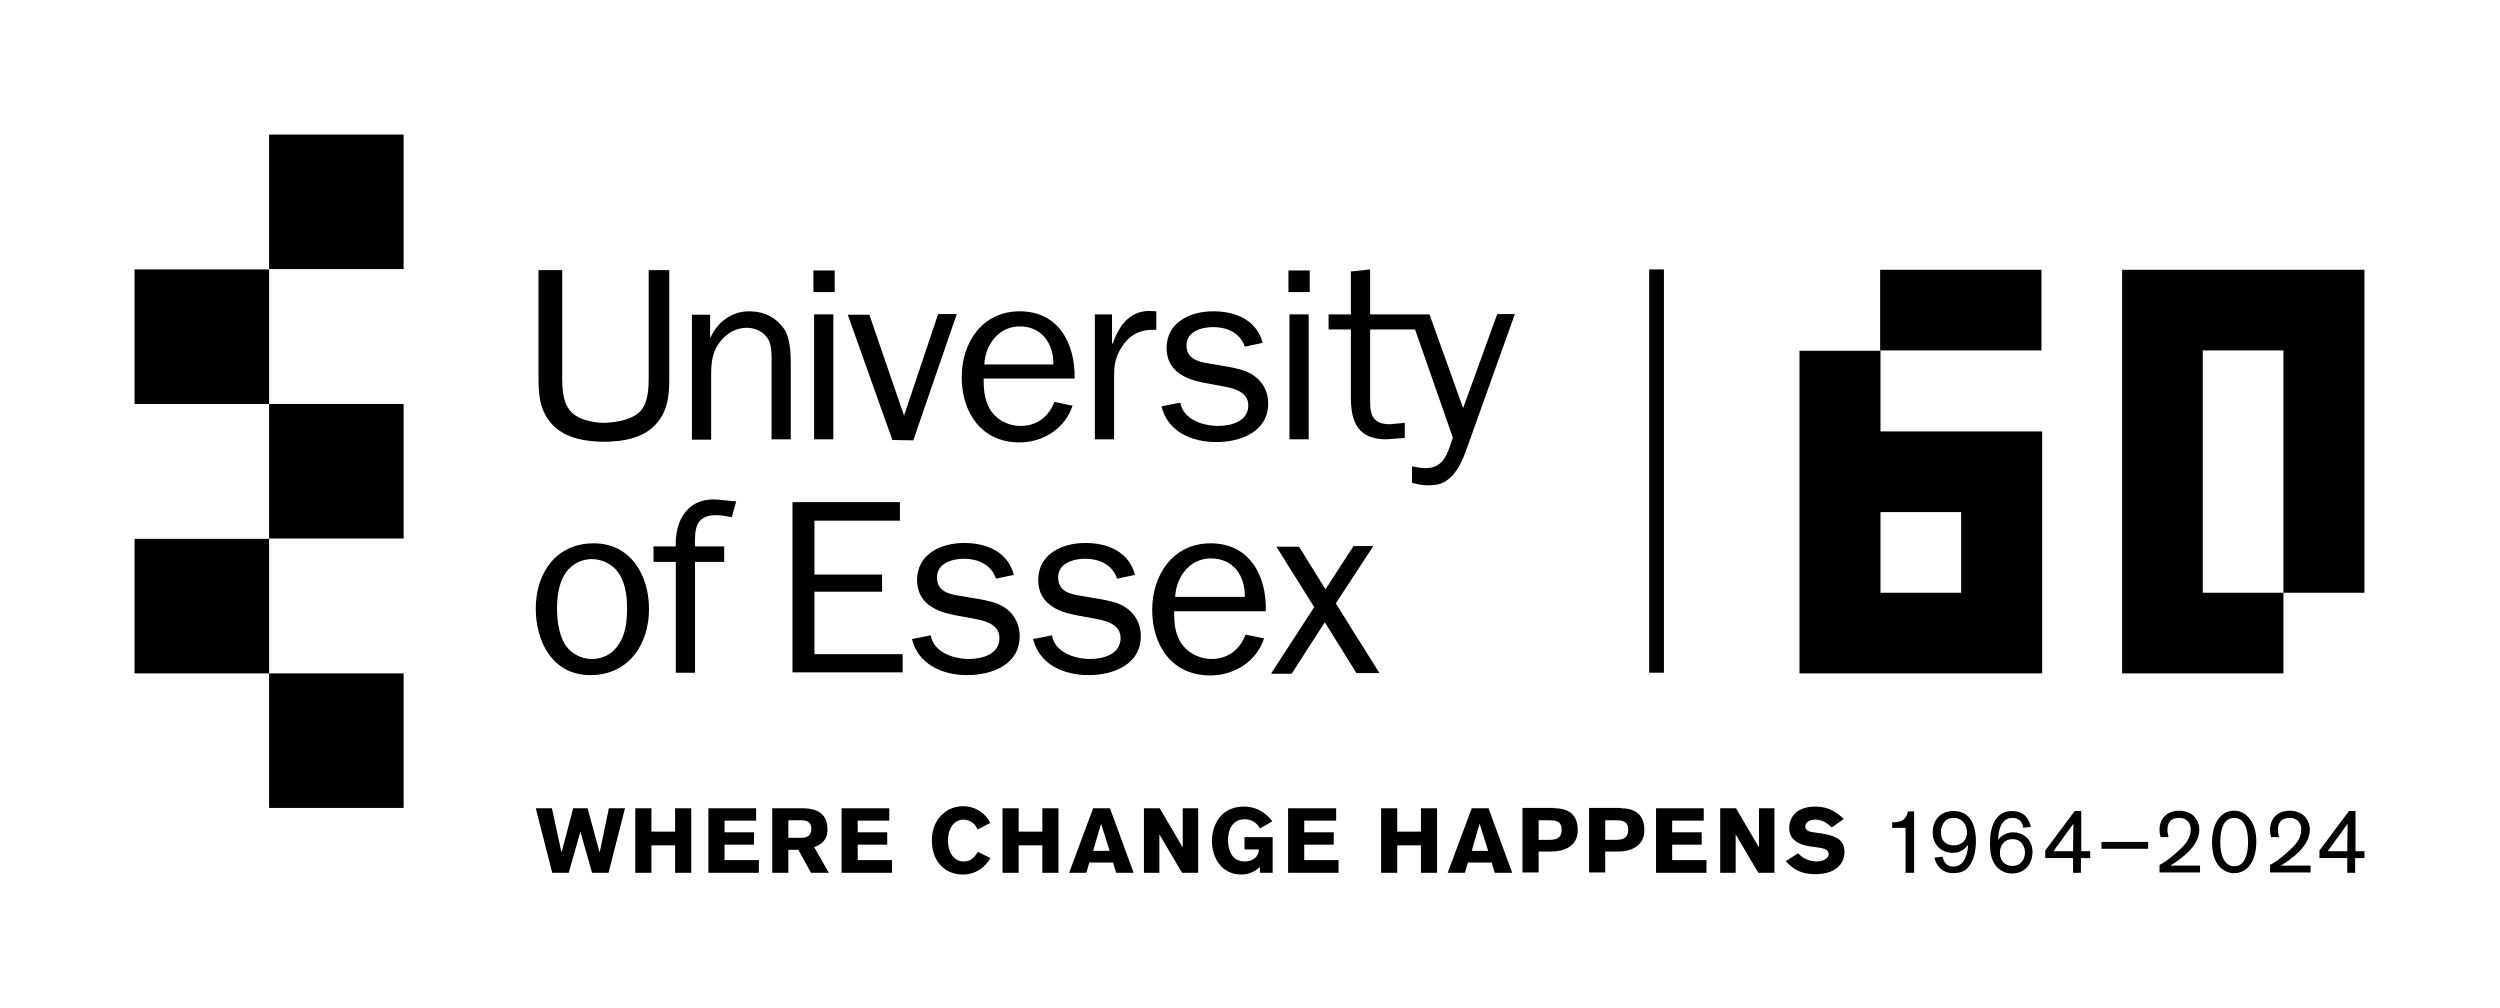
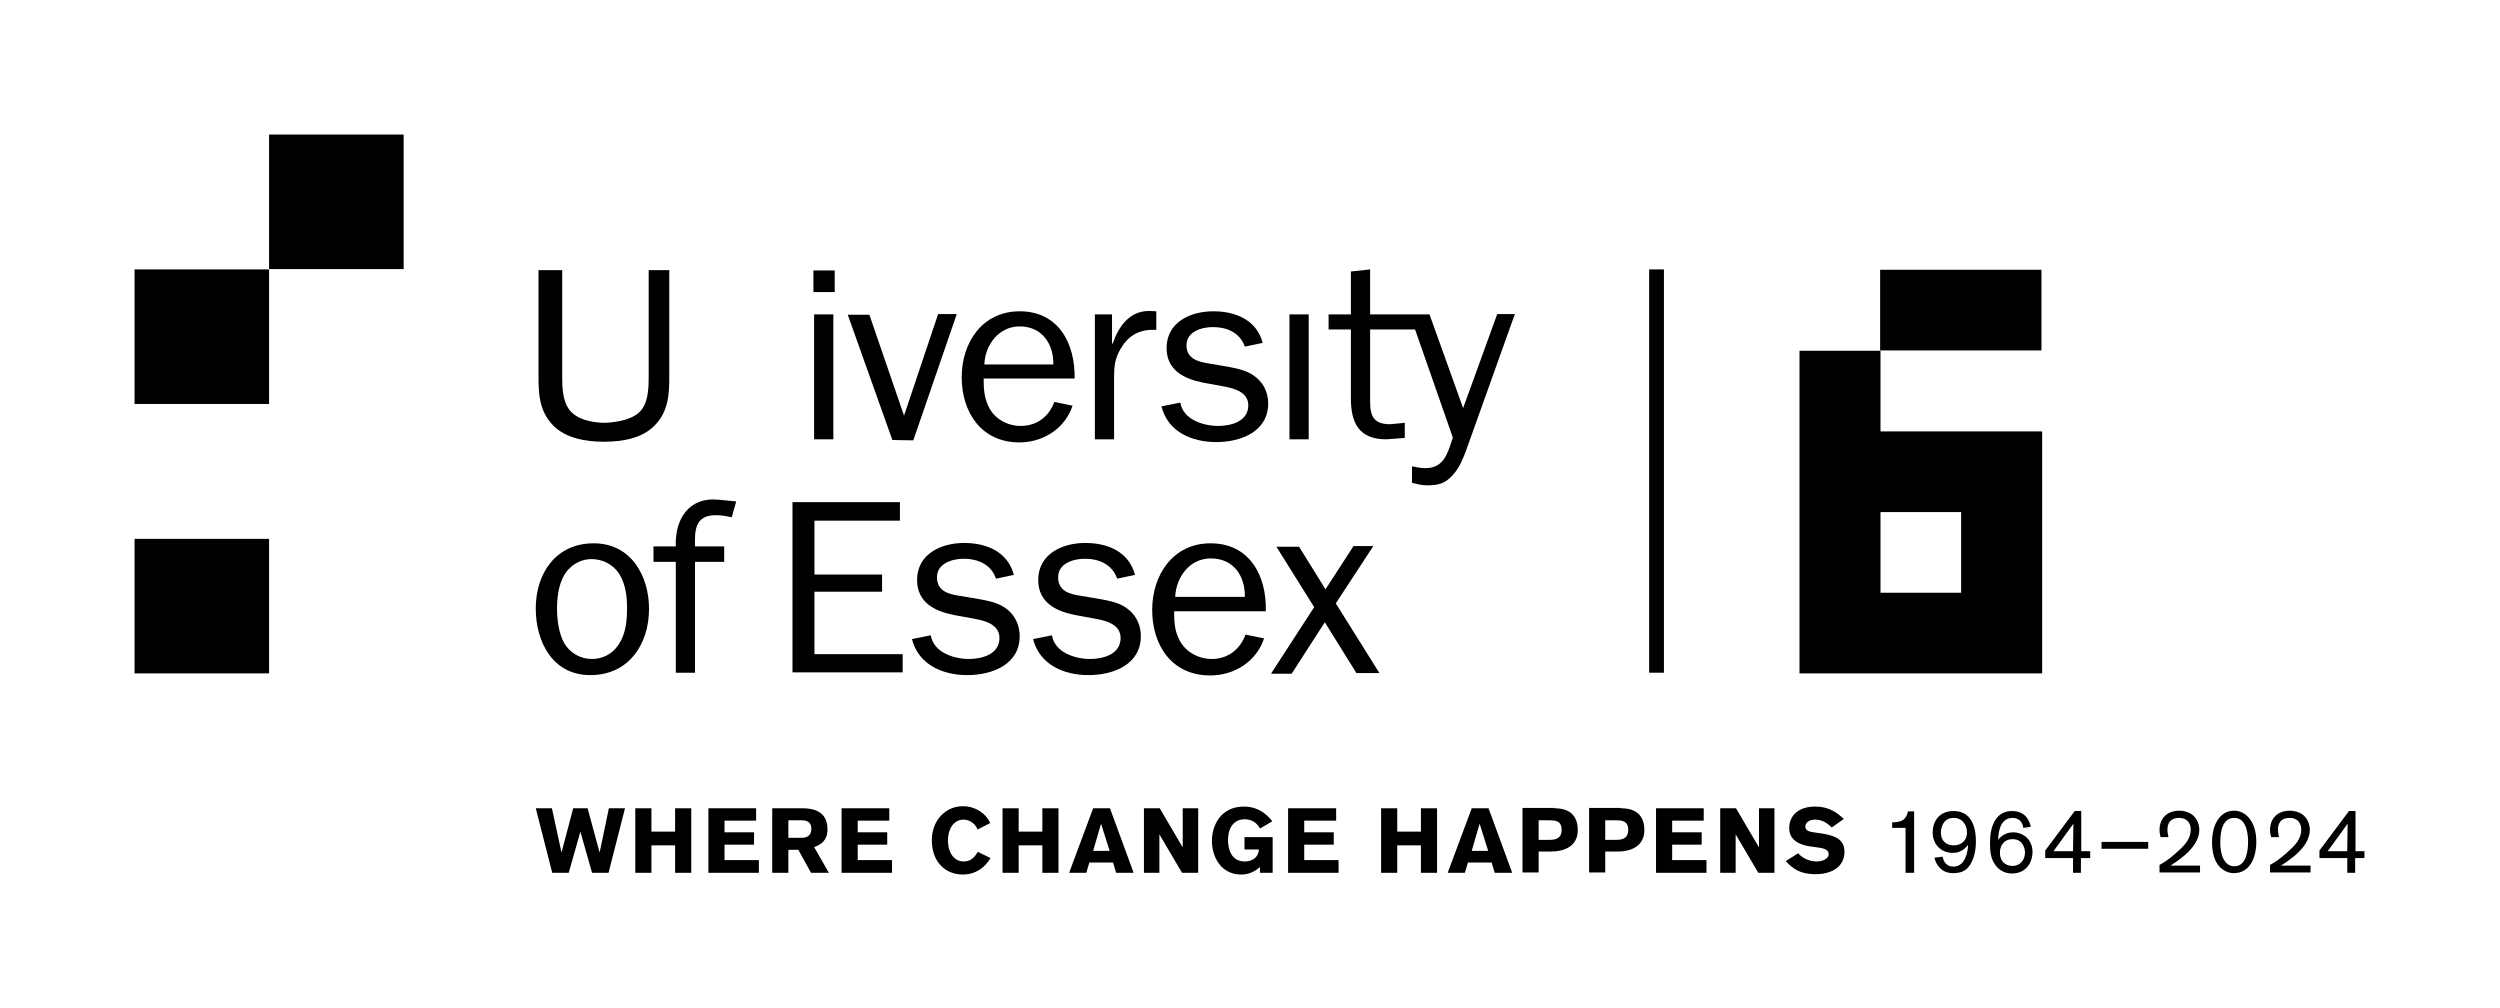
<svg xmlns="http://www.w3.org/2000/svg" viewBox="0 0 728.4 293.7">
  <path d="m39.2 78.5h39.2v39.2h-39.2z" />
  <path d="m78.4 39.2h39.2v39.2h-39.2z" />
-   <path d="m78.4 117.7h39.2v39.2h-39.2z" />
+   <path d="m78.4 117.7h39.2h-39.2z" />
  <path d="m39.2 157h39.2v39.2h-39.2z" />
-   <path d="m78.4 196.2h39.2v39.2h-39.2z" />
-   <path d="m218.3 90.7c-5.2 0-9.3 3.2-11.3 7.7h-.1v-6.7h-5.3v36.4h5.6v-19.1c0-3.7.5-7 2.9-9.8 1.9-2.3 4.6-3.7 7.5-3.7 2.4 0 5 1.2 6.2 3.3 1.1 1.9 1 4.6 1 6.7v22.5h5.6v-20.2c0-3.6.1-8.5-1.7-11.6-2.4-3.7-6.1-5.5-10.4-5.5z" />
  <path d="m237.2 91.6h5.6v36.4h-5.6z" />
  <path d="m237 78.8h6.2v6.3h-6.2z" />
  <path d="m324.2 100.1h-.2v-8.5h-5v36.4h5.6v-18.4c0-2.9.3-5.2 1.8-7.8 2.1-3.7 5.1-5.7 9.4-5.7h1.1v-5.4l-2.1-.1c-5.8 0-8.9 4.6-10.6 9.5z" />
  <path d="m365.1 109.3c-2.2-1.5-5-2-7.6-2.5l-5.3-.9c-3.2-.5-6.5-1.4-6.5-5.3 0-4 4.4-5.3 7.7-5.3 4.2 0 7.9 1.7 9.3 5.7l5.2-1.1c-1.8-6.7-7.9-9.2-14.4-9.2-6.7 0-13.6 3.2-13.6 10.7 0 6.5 5.1 9 10.7 10.1l6 1.1c3.2.6 7.1 1.7 7.1 5.5 0 4.7-5 6-8.8 6-4.4 0-10.2-1.9-11-6.8l-5.5 1.1c1.9 7.5 8.9 10.4 16 10.4s15.1-3 15.1-11.3c0-3.3-1.5-6.3-4.4-8.2z" />
  <path d="m375.7 91.6h5.6v36.4h-5.6z" />
-   <path d="m375.4 78.8h6.2v6.3h-6.2z" />
  <path d="m312.5 118.2c-2.2 6.7-8.6 10.7-15.5 10.7-11.1 0-16.8-8.8-16.8-19 0-10.1 6-19.2 16.9-19.2 11.4 0 16.2 9.5 16 19.6h-26.5c0 2.9.1 5.5 1.5 8.3 1.7 3.5 5.5 5.5 9.3 5.5 4.7 0 8.2-2.7 9.8-7zm-5.6-12c.1-6-3.3-11.1-9.8-11.1-6.1 0-10.1 5.4-10.3 11.1z" />
  <path d="m189 78.7v31.2c0 2.9-.1 7-2.1 9.5-2.1 2.8-7.2 3.7-10.9 3.8-3.7-.1-8-1-10.1-3.8-2-2.6-2.1-6.6-2.1-9.5v-31.2h-6.9v31.2c0 5.1.3 10 4.3 14.1 3.7 3.7 9.4 4.7 14.7 4.7h.1c5.4 0 11.1-1 14.7-4.7 4-4 4.3-9 4.3-14.1v-31.2z" />
  <path d="m278.5 91.5h-5-.1l-.1.1-9.9 29.5-10.1-29.4h-6.3l13 36.5 6.1.1 12.6-36.6v-.2z" />
  <path d="m441 91.5h-4.7-.1v.1l-9.9 27.3-9.8-27.3h-17.3v-13.1l-5.6.6v12.5h-6.5v4.4h6.5v20.1c0 7.2 2.4 11.9 10.3 11.9l5.4-.4v-4.4l-4.3.4c-4.6 0-5.8-2.2-5.8-6.5v-21.1h13.1l11 31.5-.4 1.2c-1.3 4-2.6 7.7-7.6 7.7-1.1 0-2.3-.2-3.7-.5h-.2v.2 4.5.1h.1c1.2.3 2.7.7 4.2.7 3.3 0 5.2-.4 7.5-2.9 2-2.2 2.8-4.3 3.8-6.8 0 0 14.3-40 14.3-40l.1-.2h-.4z" />
  <path d="m196.9 159.2h-6.5v4.5h6.5v32.3h5.6v-32.3h8.5v-4.5h-8.5c-.1-4.6-.1-9.1 6.1-9.1 1.6 0 3.1.3 4.6.6l1.3-4.6-5.1-.5c-8.9-.9-12.8 5.9-12.5 13.6z" />
  <path d="m237.3 172.4h19.7v-5h-19.7v-15.7h24.9v-5.4h-31.3v49.6h32.1v-5.3h-25.7z" />
  <path d="m292.7 177c-2.2-1.5-5-2-7.7-2.5l-5.4-.9c-3.3-.5-6.6-1.4-6.6-5.4 0-4.1 4.5-5.4 7.8-5.4 4.2 0 8 1.7 9.4 5.8l5.2-1.1c-1.8-6.8-8-9.3-14.5-9.3-6.7 0-13.7 3.2-13.7 10.8 0 6.5 5.1 9.1 10.8 10.2l6 1.1c3.2.6 7.2 1.7 7.2 5.6 0 4.7-5 6.1-8.9 6.1-4.4 0-10.3-1.9-11.1-6.9l-5.5 1.1c1.9 7.5 9 10.5 16.1 10.5 7.2 0 15.3-3 15.3-11.4 0-3.3-1.5-6.4-4.4-8.3z" />
  <path d="m328 177c-2.2-1.5-5-2-7.7-2.5l-5.4-.9c-3.3-.5-6.6-1.4-6.6-5.4 0-4.1 4.5-5.4 7.8-5.4 4.2 0 8 1.7 9.4 5.8l5.2-1.1c-1.8-6.8-8-9.3-14.5-9.3-6.7 0-13.7 3.2-13.7 10.8 0 6.5 5.1 9.1 10.8 10.2l6 1.1c3.2.6 7.2 1.7 7.2 5.6 0 4.7-5 6.1-8.9 6.1-4.4 0-10.3-1.9-11.1-6.9l-5.5 1.1c1.9 7.5 9 10.5 16.1 10.5 7.2 0 15.3-3 15.3-11.4-0-3.3-1.5-6.4-4.4-8.3z" />
  <path d="m368.3 186c-2.2 6.7-8.6 10.8-15.7 10.8-11.2 0-16.9-8.8-16.9-19.1 0-10.1 6-19.4 17-19.4 11.5 0 16.4 9.6 16.1 19.8h-26.7c0 2.9.1 5.6 1.5 8.3 1.7 3.5 5.6 5.6 9.4 5.6 4.8 0 8.3-2.8 9.9-7.1zm-5.6-12.1c.1-6.1-3.3-11.2-9.9-11.2-6.2 0-10.1 5.4-10.4 11.2z" />
  <path d="m156.1 177.3c0-10.2 5.8-19 16.9-19 10.8 0 16.1 9.4 16.1 19.1 0 10.3-5.9 19.3-17.1 19.3-11-0-15.9-9.7-15.9-19.4zm24.8 9.4c1.5-2.9 1.8-6.2 1.8-9.4 0-3.5-.4-7.1-2.3-10.1-1.7-2.7-4.8-4.3-8-4.3-3.5 0-6.7 2-8.3 5.2-1.4 2.7-1.8 6.2-1.8 9.2 0 3.3.5 7.2 2.1 10.1 1.6 2.8 4.7 4.6 8 4.6 3.8 0 6.8-2 8.5-5.3z" />
  <path d="m389.2 175.8 10.8-16.5.2-.2h-.3-5.5-.1v.1l-8.1 12.5-7.7-12.4h-6.6l11 17.6-12.4 19.1-.1.3h.3 5.6l.1-.1 9.6-14.9 9.2 14.8h6.7z" />
  <path d="m480.5 78.5h4.3v117.5h-4.3z" />
  <path d="m547.8 78.6h47v23.5h-47z" />
  <path d="m524.3 102.1v94.1h11.8 11.8 23.5 11.8 11.8v-70.5h-11.8-11.8-23.5v-23.5h-23.6zm47.1 47.1v23.5h-23.5v-23.5z" />
-   <path d="m618.3 78.6v5.9 17.6 23.5 29.4 17.7 23.5h23.5 23.5v-23.5h-23.5v-17.7-29.4-23.5h23.5v70.6h23.6v-70.6-23.5z" />
  <path d="m177.3 254.3h-4.8l-3.4-12-3.4 12h-4.8l-4.8-18.8h4.7l2.8 12.9 3.4-12.9h4.2l3.5 12.9 2.7-12.9h4.7z" />
  <path d="m196.7 254.3v-8h-6.9v8h-4.7v-18.8h4.7v6.8h6.9v-6.8h4.7v18.8z" />
  <path d="m206.4 235.5h13.9v3.6h-9.2v3.4h8.6v3.6h-8.6v4.5h10v3.7h-14.7z" />
  <path d="m233.9 235.5c2.8 0 7.2.7 7.2 6.1 0 3.2-1.8 4.5-3.9 5.2l4.3 7.5h-5.2l-3.7-6.7h-2.9v6.7h-4.7v-18.8zm-4.2 8.6h3.9c2.7 0 2.8-2 2.8-2.6 0-2.4-2-2.5-2.8-2.5h-3.9z" />
  <path d="m245.2 235.5h13.9v3.6h-9.2v3.4h8.6v3.6h-8.6v4.5h10v3.7h-14.7z" />
  <path d="m288.6 250c-1.5 2.6-4.2 4.8-8.1 4.8-5 0-9-3.6-9-10 0-5.6 3.8-9.9 9.1-9.9 3.5 0 6.6 2 7.9 4.9l-3.7 1.9c-.4-1.4-2.1-2.9-4-2.9-3 0-4.6 2.8-4.6 6 0 4.1 2.1 6.2 4.6 6.2 2.4 0 3.4-1.7 4.1-2.8z" />
  <path d="m303.7 254.3v-8h-6.9v8h-4.7v-18.8h4.7v6.8h6.9v-6.8h4.7v18.8z" />
  <path d="m325.2 254.3-.9-3h-6.9l-.9 3h-5l7-18.8h4.9l6.9 18.8zm-4.4-14.3-2.3 7.9h4.8z" />
  <path d="m344.4 254.3-6.6-11.2v11.2h-4.5v-18.8h4.6l6.7 11.4v-11.4h4.5v18.8z" />
  <path d="m367.1 241.4c-.7-1.4-2.2-2.7-4.4-2.7-3 0-4.9 2.2-4.9 6.1 0 2.2.7 6.2 4.9 6.2 1.7 0 3.9-.8 4.1-3.5h-4.2v-3.6h8.2v10.4h-3.7v-1.7c-2.3 2.1-4.5 2.2-5.5 2.2-5.8 0-8.5-5.1-8.5-9.8 0-4.5 2.6-10 9.3-10 5 0 7.5 3.3 8.3 4.3z" />
  <path d="m375.4 235.5h13.9v3.6h-9.3v3.4h8.6v3.6h-8.6v4.5h10v3.7h-14.7v-18.8z" />
  <path d="m414 254.3v-8h-6.9v8h-4.7v-18.8h4.7v6.8h6.9v-6.8h4.7v18.8z" />
  <path d="m435.5 254.3-.9-3h-6.9l-.9 3h-5l7-18.8h4.9l6.9 18.8zm-4.4-14.3-2.3 7.9h4.8z" />
  <path d="m452.9 235.5c4.4 0 6.8 2.1 6.8 6.4 0 4.8-4.2 6.2-7.6 6.2h-3.8v6.1h-4.7v-18.8h9.3zm-4.6 9.2h3.1c2.1 0 3.6-.5 3.6-3 0-2.7-2.2-2.7-3.7-2.7h-3z" />
  <path d="m472.3 235.5c4.4 0 6.8 2.1 6.8 6.4 0 4.8-4.2 6.2-7.6 6.2h-3.8v6.1h-4.7v-18.8h9.3zm-4.6 9.2h3.1c2.1 0 3.6-.5 3.6-3 0-2.7-2.2-2.7-3.7-2.7h-3z" />
  <path d="m482.5 235.5h13.9v3.6h-9.2v3.4h8.6v3.6h-8.6v4.5h10v3.7h-14.7z" />
  <path d="m512.3 254.3-6.6-11.2v11.2h-4.5v-18.8h4.6l6.7 11.4v-11.4h4.5v18.8z" />
  <path d="m533.7 241.1c-1.4-1.4-2.9-2.3-4.9-2.3-1.9 0-2.8 1.1-2.8 2 0 1 .8 1.5 2.4 1.7l2.1.3c4.9.7 6.9 2.2 6.9 5.4 0 4-3.2 6.5-8.5 6.5-4.4 0-6.6-1.6-8.6-3.8l3.6-2.3c1.3 1.5 3.4 2.4 5.4 2.4 1.4 0 3.5-.6 3.5-2.2 0-1.3-1.6-1.7-3.3-1.9l-2.2-.3c-3.3-.5-6-2-6-5.3 0-3.7 2.7-6.3 7.6-6.3 4 0 6.4 1.8 8.3 3.6z" />
  <path d="m555.2 254.3v-13.1h-3.9v-1.6c2.3 0 3.4-.6 4-1.6.4-.6.5-1.4.6-1.6h1.8v17.9z" />
  <path d="m566 249.6c.3 1.6 1.2 2.9 3.2 2.9.4 0 1.5-.1 2.4-1 1.2-1.2 1.8-3.6 1.8-5.3-.6.7-1.9 2.3-4.4 2.3-3.5 0-5.9-2.5-5.9-6 0-2.8 1.6-6.2 6.1-6.2 4.4 0 6.5 3.4 6.5 8.9 0 1.1-.1 4.7-2 7.2-1 1.4-2.5 2-4.7 2-3.3 0-4.9-2.4-5.4-4.5zm3.2-11.3c-3 0-3.7 2.8-3.7 4.3 0 2.6 1.8 3.7 3.7 3.7 2.8 0 3.9-2 3.9-3.6.1-2.2-1.3-4.4-3.9-4.4z" />
  <path d="m589.5 241.2c-.2-1.7-1.3-2.9-3.1-2.9-3.3 0-4.2 3.5-4.2 6.4.7-1 2.2-2.2 4.4-2.2 2.4 0 5.6 1.7 5.6 5.8 0 2.6-1.6 6.2-6 6.2-1.7 0-3.7-.7-5-2.7-1.1-1.7-1.4-3.4-1.4-6.2 0-4.9 1.7-9.3 6.4-9.3 2.5 0 4.7 1.1 5.5 4.6zm-3.1 11.1c2.2 0 3.6-1.8 3.6-3.9 0-1.3-.7-3.9-3.6-3.9-2.8 0-3.7 2.3-3.7 3.8-.1 2.4 1.4 4 3.7 4z" />
  <path d="m606.3 250v4.3h-2.3v-4.3h-8.1v-2.2l8.6-11.5h1.9v11.7h2.6v2zm-2.3-2c0-.4.1-8 .1-8l-5.8 8z" />
  <path d="m612.3 247.3v-2h13.6v2z" />
  <path d="m629.2 254.3v-2.3c.9-.5 2.5-1.3 5.6-4.2 1.8-1.6 3.5-3.5 3.5-6.1 0-2.1-1.3-3.4-3.4-3.4-2.6 0-3.4 1.6-3.4 3.5 0 .6.1 1.1.3 2.1h-2.3c-.1-.5-.3-1.1-.3-2.1 0-.7.1-2.8 1.7-4.2.6-.6 2-1.4 4.1-1.4.6 0 2.4.1 3.9 1.3 1.2 1 1.9 2.7 1.9 4.3 0 2.7-1.8 5.3-4.4 7.5-1.2 1-2.6 2-4 2.9h8.6v2h-11.8z" />
  <path d="m650.9 236.2c3.6 0 6.5 3.4 6.5 9 0 5.3-2.3 9.2-6.5 9.2-2.7 0-6.4-2-6.4-9 0-5.3 2.4-9.2 6.4-9.2zm.1 16.2c3.5 0 4-4.6 4-7.1 0-1.6-.2-7-4-7-3.4 0-4.1 3.8-4.1 7.2 0 4 1.4 6.9 4.1 6.9z" />
  <path d="m661.4 254.3v-2.3c.9-.5 2.5-1.3 5.6-4.2 1.8-1.6 3.5-3.5 3.5-6.1 0-2.1-1.3-3.4-3.4-3.4-2.6 0-3.4 1.6-3.4 3.5 0 .6.1 1.1.3 2.1h-2.3c-.1-.5-.3-1.1-.3-2.1 0-.7.1-2.8 1.7-4.2.6-.6 2-1.4 4.1-1.4.6 0 2.4.1 3.9 1.3 1.2 1 1.9 2.7 1.9 4.3 0 2.7-1.8 5.3-4.4 7.5-1.2 1-2.6 2-4 2.9h8.6v2h-11.8z" />
  <path d="m686.2 250v4.3h-2.3v-4.3h-8.1v-2.2l8.6-11.5h1.9v11.7h2.6v2zm-2.3-2c0-.4.1-8 .1-8l-5.8 8z" />
</svg>